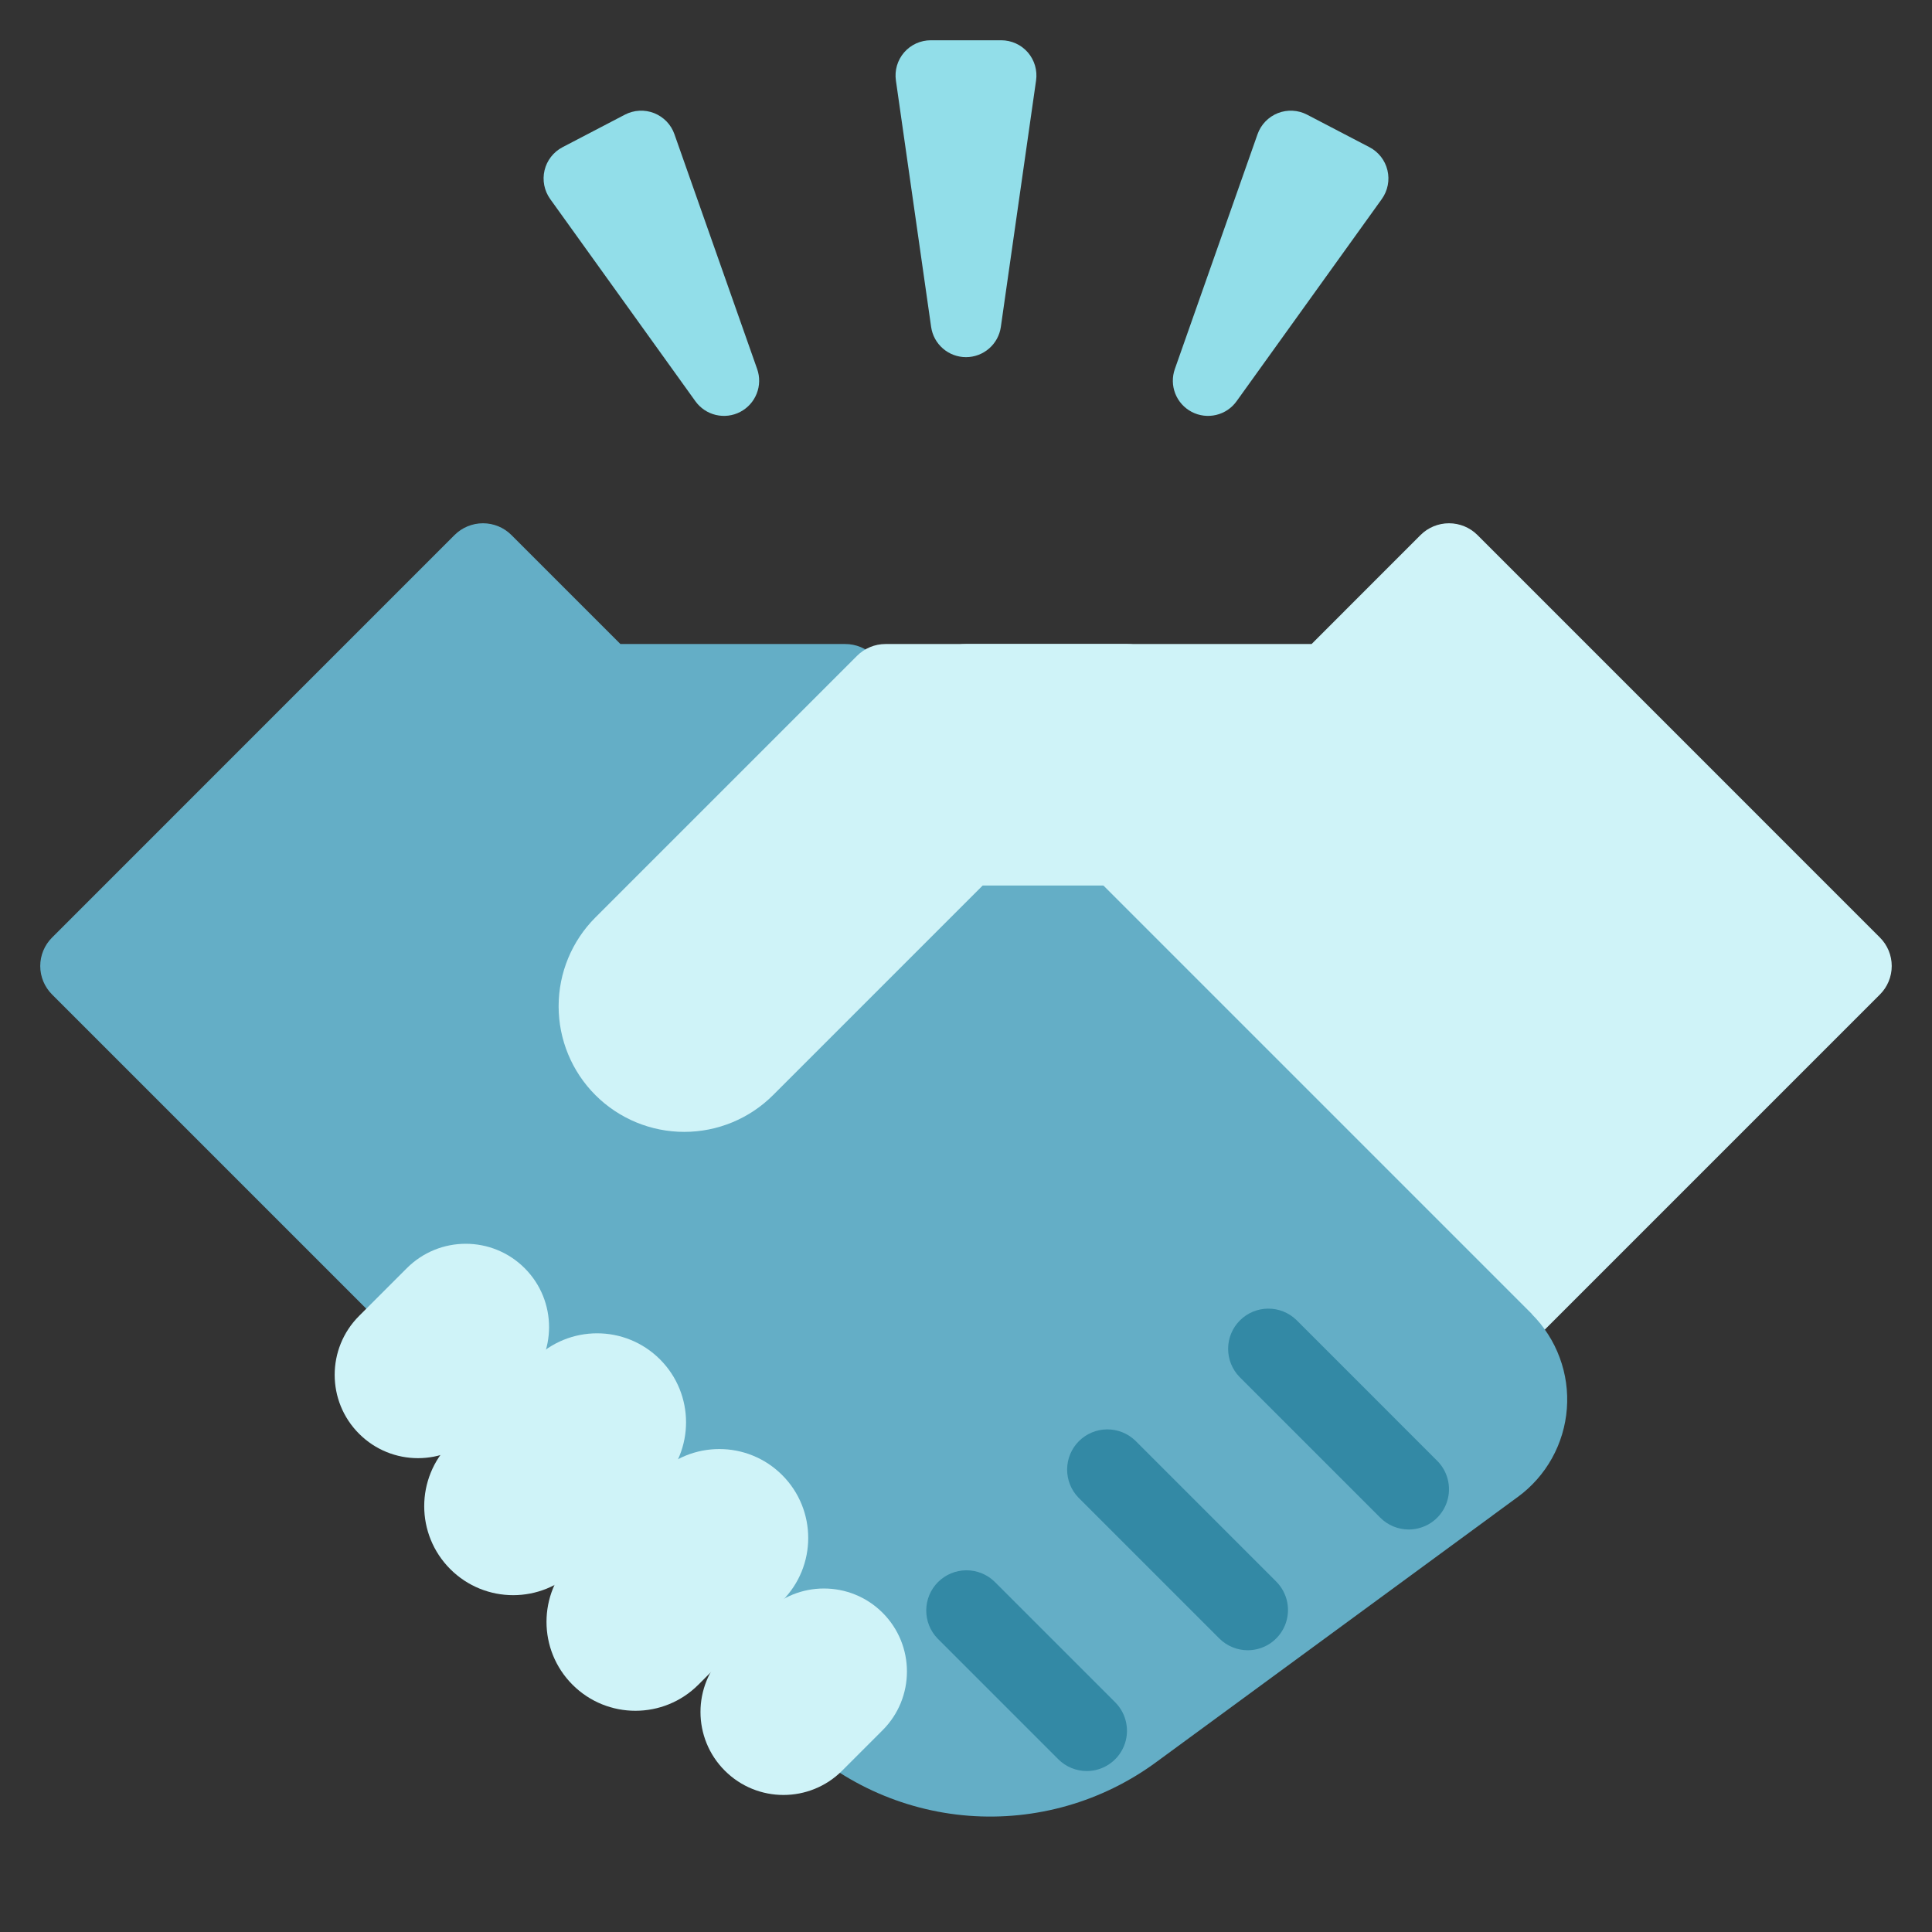
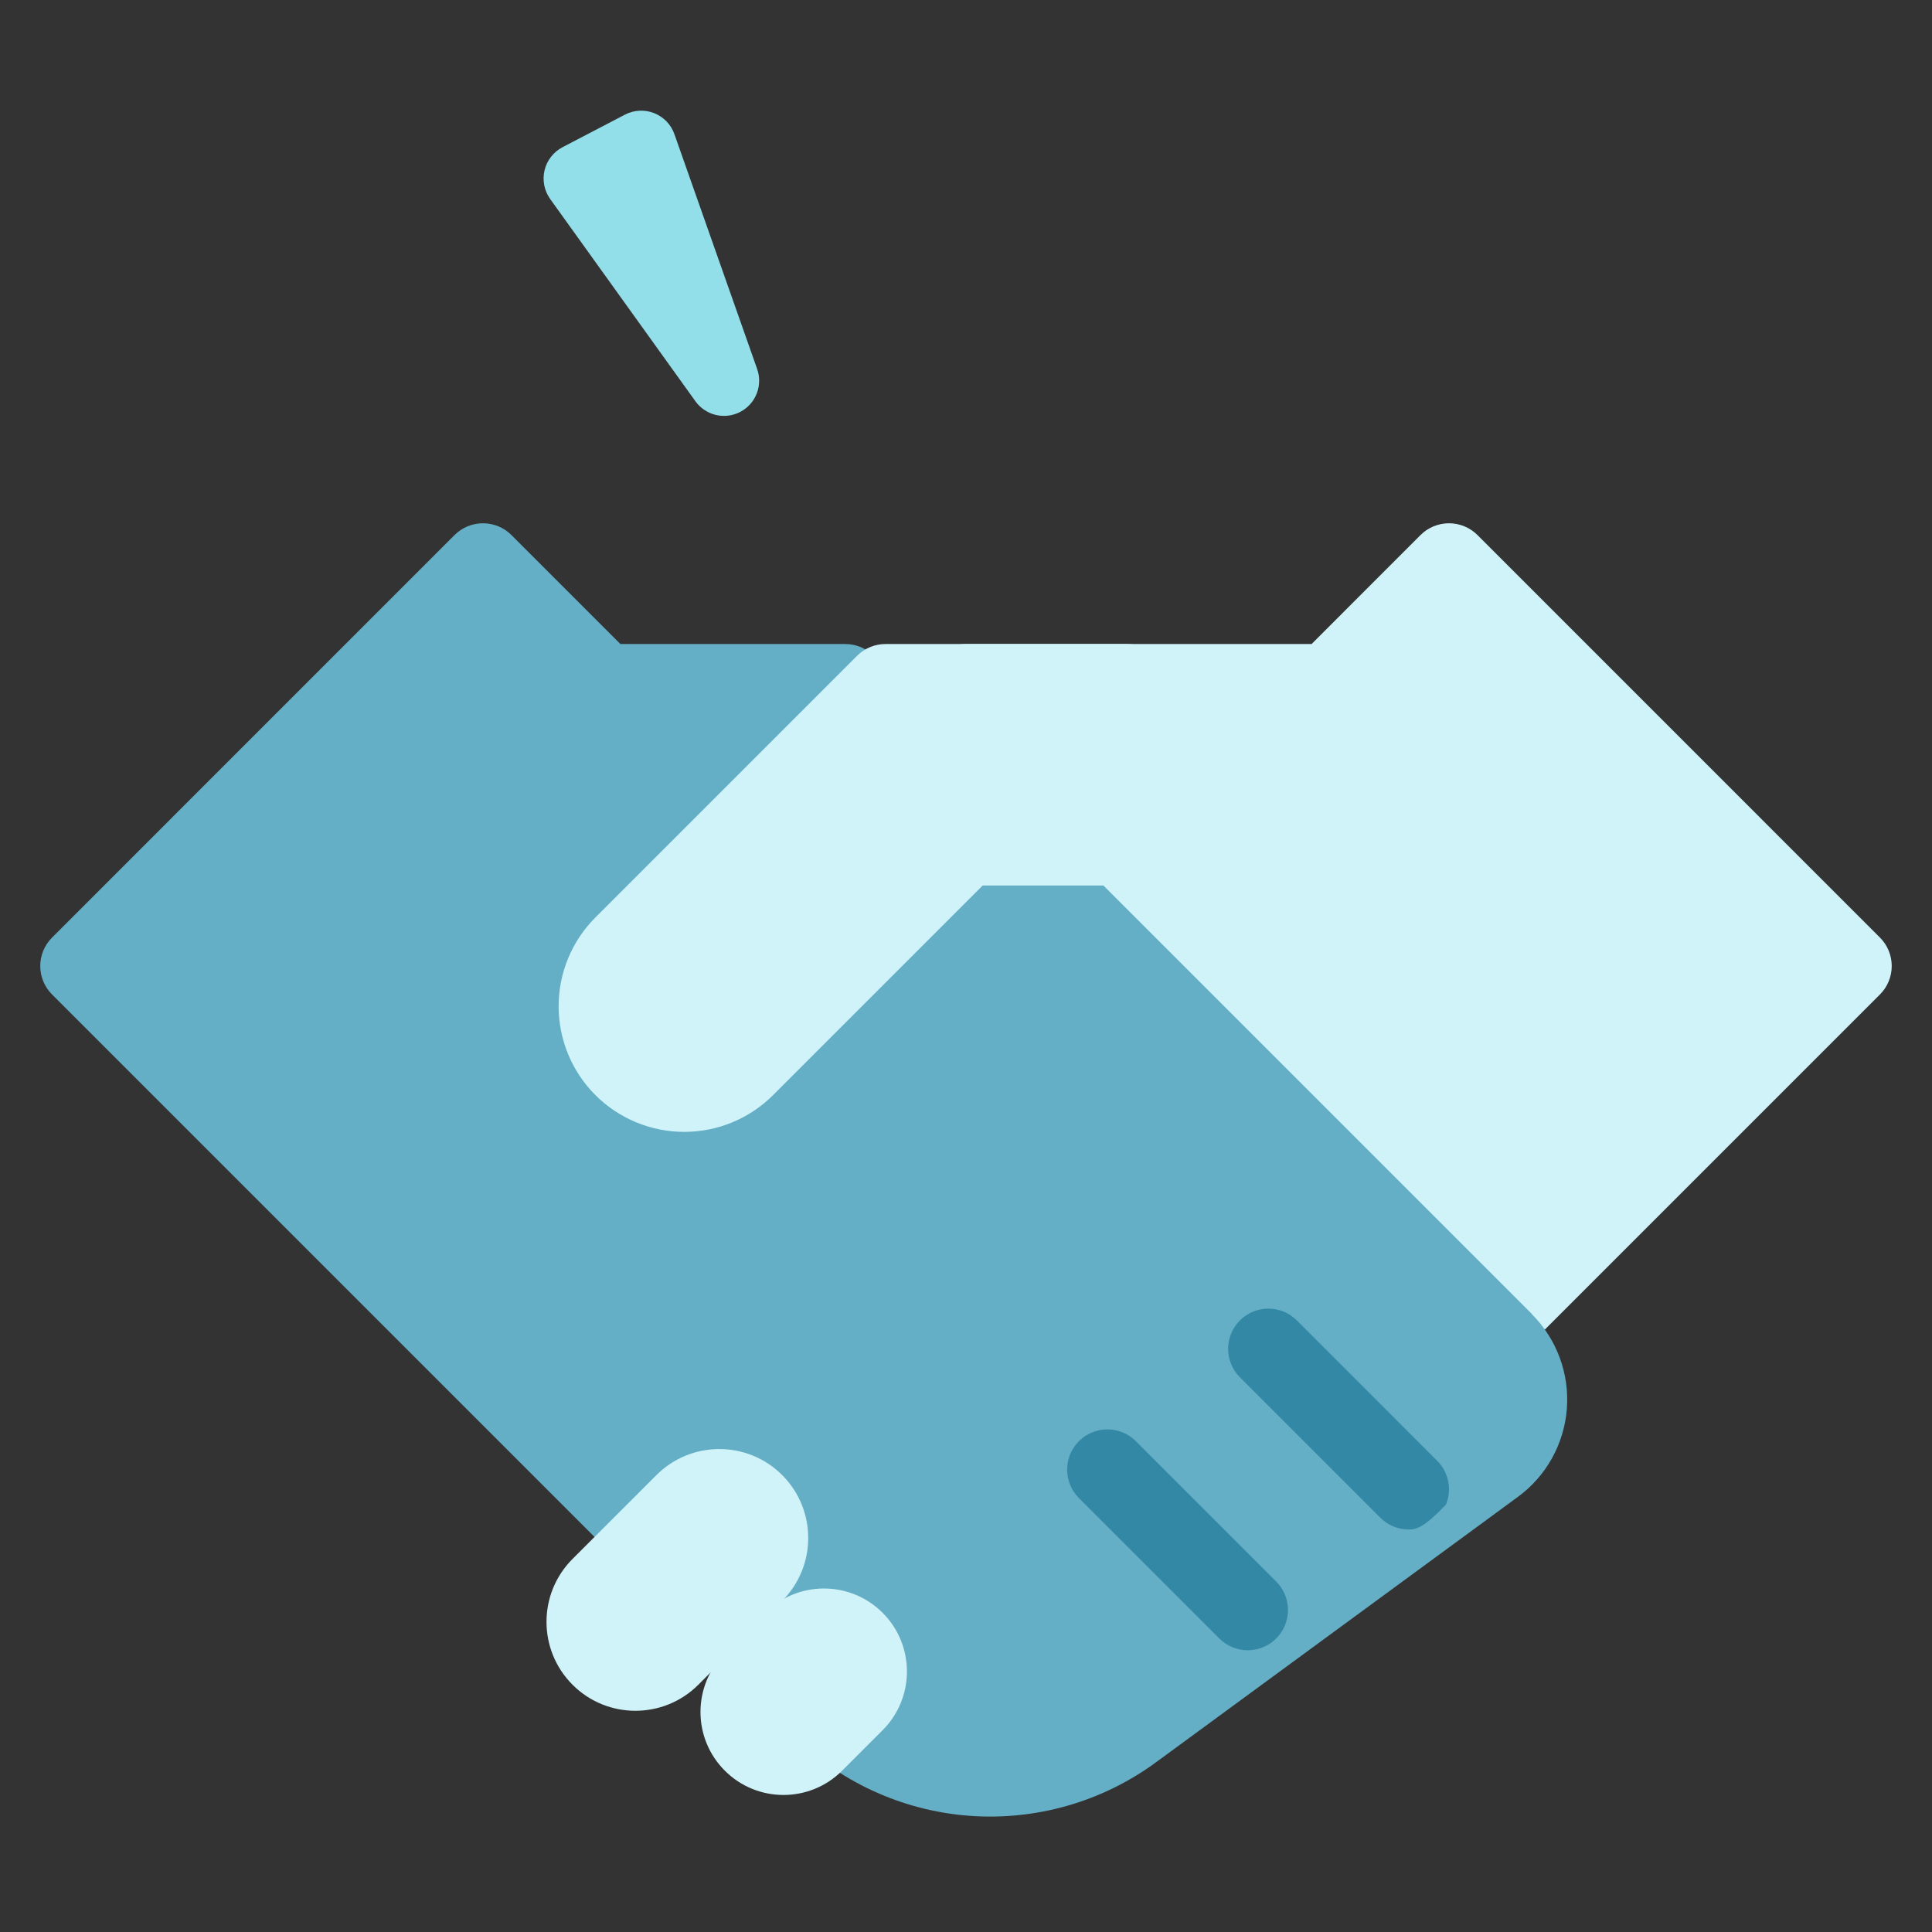
<svg xmlns="http://www.w3.org/2000/svg" width="64" height="64" viewBox="0 0 64 64" fill="none">
  <rect x="0" y="0" width="64" height="64" fill="#333333" stroke="none" />
  <path d="M62.276 31.058L48.943 17.724C48.693 17.474 48.353 17.334 48 17.334C47.646 17.334 47.307 17.474 47.057 17.724L43.448 21.334H32C31.646 21.334 31.307 21.474 31.057 21.724C30.807 21.974 30.666 22.313 30.666 22.667V34.667C30.667 35.021 30.807 35.36 31.057 35.61L44.391 48.943C44.641 49.193 44.98 49.333 45.333 49.333C45.687 49.333 46.026 49.193 46.276 48.943L62.276 32.943C62.526 32.693 62.666 32.354 62.666 32C62.666 31.647 62.526 31.308 62.276 31.058Z" fill="#CFF3F8" />
  <path d="M50.745 43.527L28.942 21.724C28.693 21.474 28.354 21.334 28 21.334H20.552L16.942 17.724C16.692 17.474 16.353 17.334 16 17.334C15.646 17.334 15.307 17.474 15.057 17.724L1.724 31.058C1.474 31.308 1.333 31.647 1.333 32C1.333 32.354 1.474 32.693 1.724 32.943L26.204 57.423C27.774 59.01 29.864 59.977 32.09 60.149C34.316 60.32 36.529 59.684 38.324 58.356L50.281 49.587C50.746 49.246 51.132 48.809 51.412 48.305C51.692 47.801 51.86 47.242 51.904 46.667C51.948 46.092 51.868 45.514 51.667 44.974C51.468 44.433 51.153 43.942 50.745 43.534V43.527Z" fill="#64AEC6" />
-   <path d="M33.166 1.334H30.833C30.666 1.334 30.5 1.37 30.348 1.439C30.196 1.508 30.06 1.61 29.951 1.736C29.841 1.863 29.76 2.012 29.713 2.172C29.666 2.333 29.654 2.502 29.678 2.667L30.845 10.831C30.885 11.109 31.024 11.363 31.236 11.546C31.448 11.73 31.719 11.831 32 11.831C32.28 11.831 32.551 11.73 32.763 11.546C32.975 11.363 33.114 11.109 33.154 10.831L34.321 2.667C34.345 2.502 34.333 2.333 34.286 2.172C34.239 2.012 34.158 1.863 34.049 1.736C33.939 1.61 33.804 1.508 33.651 1.439C33.499 1.37 33.334 1.334 33.166 1.334Z" fill="#92DEE9" />
  <path d="M22.341 4.445C22.286 4.287 22.197 4.143 22.081 4.023C21.965 3.903 21.824 3.809 21.669 3.747C21.513 3.686 21.346 3.659 21.179 3.668C21.012 3.676 20.849 3.721 20.701 3.798L18.633 4.877C18.485 4.954 18.355 5.063 18.253 5.195C18.15 5.327 18.077 5.479 18.039 5.641C18 5.804 17.997 5.973 18.029 6.137C18.061 6.301 18.128 6.456 18.225 6.592L23.034 13.289C23.198 13.518 23.438 13.68 23.711 13.745C23.985 13.81 24.272 13.775 24.521 13.645C24.77 13.515 24.964 13.3 25.067 13.038C25.17 12.777 25.175 12.487 25.081 12.222L22.341 4.445Z" fill="#92DEE9" />
-   <path d="M45.961 5.641C45.923 5.478 45.849 5.326 45.747 5.194C45.644 5.063 45.515 4.954 45.367 4.877L43.298 3.798C43.15 3.721 42.987 3.676 42.82 3.668C42.653 3.659 42.486 3.686 42.331 3.747C42.175 3.809 42.035 3.903 41.919 4.023C41.803 4.143 41.714 4.287 41.658 4.445L38.919 12.222C38.825 12.487 38.83 12.777 38.932 13.038C39.035 13.3 39.229 13.515 39.478 13.645C39.727 13.775 40.015 13.81 40.288 13.745C40.562 13.68 40.802 13.518 40.965 13.289L45.775 6.592C45.872 6.456 45.939 6.301 45.971 6.137C46.004 5.973 46 5.804 45.961 5.641Z" fill="#92DEE9" />
  <path d="M37.333 21.334H29.333C28.98 21.334 28.64 21.475 28.39 21.725L19.724 30.391C18.943 31.172 18.505 32.23 18.505 33.334C18.505 34.438 18.943 35.496 19.724 36.277C20.504 37.057 21.563 37.495 22.666 37.495C23.77 37.495 24.829 37.057 25.609 36.277L32.552 29.334H37.333C37.687 29.334 38.026 29.194 38.276 28.944C38.526 28.693 38.666 28.354 38.666 28.001V22.667C38.666 22.314 38.526 21.975 38.276 21.724C38.026 21.474 37.687 21.334 37.333 21.334Z" fill="#CFF3F8" />
-   <path d="M17.38 45.913C18.458 44.836 18.458 43.088 17.38 42.01C16.302 40.932 14.555 40.932 13.477 42.01L11.895 43.592C10.817 44.67 10.817 46.418 11.895 47.495C12.973 48.573 14.72 48.573 15.798 47.495L17.38 45.913Z" fill="#CFF3F8" />
-   <path d="M21.863 49.2C23.014 48.049 23.014 46.182 21.863 45.031C20.712 43.88 18.846 43.88 17.695 45.032L14.916 47.81C13.765 48.962 13.765 50.828 14.916 51.979C16.067 53.13 17.933 53.13 19.084 51.978L21.863 49.2Z" fill="#CFF3F8" />
  <path d="M25.91 53.031C27.061 51.88 27.061 50.015 25.911 48.864C24.76 47.714 22.895 47.714 21.744 48.865L18.966 51.642C17.816 52.793 17.816 54.659 18.966 55.809C20.116 56.96 21.982 56.959 23.133 55.809L25.91 53.031Z" fill="#CFF3F8" />
  <path d="M29.238 57.315C30.312 56.241 30.312 54.5 29.238 53.426C28.165 52.353 26.424 52.353 25.35 53.426L24.01 54.767C22.936 55.841 22.936 57.582 24.01 58.655C25.083 59.729 26.824 59.729 27.898 58.655L29.238 57.315Z" fill="#CFF3F8" />
-   <path d="M46.667 50.667C46.313 50.666 45.974 50.526 45.724 50.276L41.057 45.609C40.815 45.358 40.68 45.021 40.683 44.671C40.686 44.322 40.826 43.987 41.074 43.74C41.321 43.493 41.655 43.353 42.005 43.35C42.354 43.347 42.691 43.481 42.943 43.724L47.609 48.391C47.796 48.577 47.923 48.815 47.974 49.073C48.026 49.332 47.999 49.6 47.898 49.843C47.797 50.087 47.627 50.295 47.407 50.442C47.188 50.588 46.93 50.666 46.667 50.667Z" fill="#3389A5" />
+   <path d="M46.667 50.667C46.313 50.666 45.974 50.526 45.724 50.276L41.057 45.609C40.815 45.358 40.68 45.021 40.683 44.671C40.686 44.322 40.826 43.987 41.074 43.74C41.321 43.493 41.655 43.353 42.005 43.35C42.354 43.347 42.691 43.481 42.943 43.724L47.609 48.391C47.796 48.577 47.923 48.815 47.974 49.073C48.026 49.332 47.999 49.6 47.898 49.843C47.188 50.588 46.93 50.666 46.667 50.667Z" fill="#3389A5" />
  <path d="M41.333 54.667C40.98 54.666 40.641 54.526 40.391 54.276L35.724 49.609C35.481 49.358 35.347 49.021 35.35 48.671C35.353 48.322 35.493 47.987 35.74 47.74C35.987 47.493 36.322 47.353 36.671 47.35C37.021 47.347 37.358 47.481 37.609 47.724L42.276 52.391C42.462 52.577 42.589 52.815 42.641 53.073C42.692 53.332 42.666 53.6 42.565 53.843C42.464 54.087 42.293 54.295 42.074 54.442C41.855 54.588 41.597 54.666 41.333 54.667Z" fill="#3389A5" />
-   <path d="M36 58.668C35.646 58.668 35.307 58.527 35.057 58.277L31.057 54.277C30.814 54.026 30.68 53.689 30.683 53.339C30.686 52.99 30.826 52.655 31.073 52.408C31.321 52.161 31.655 52.021 32.005 52.018C32.354 52.015 32.691 52.149 32.943 52.392L36.943 56.392C37.129 56.578 37.256 56.816 37.307 57.075C37.359 57.333 37.332 57.601 37.231 57.845C37.13 58.088 36.96 58.297 36.74 58.443C36.521 58.59 36.264 58.668 36 58.668Z" fill="#3389A5" />
</svg>